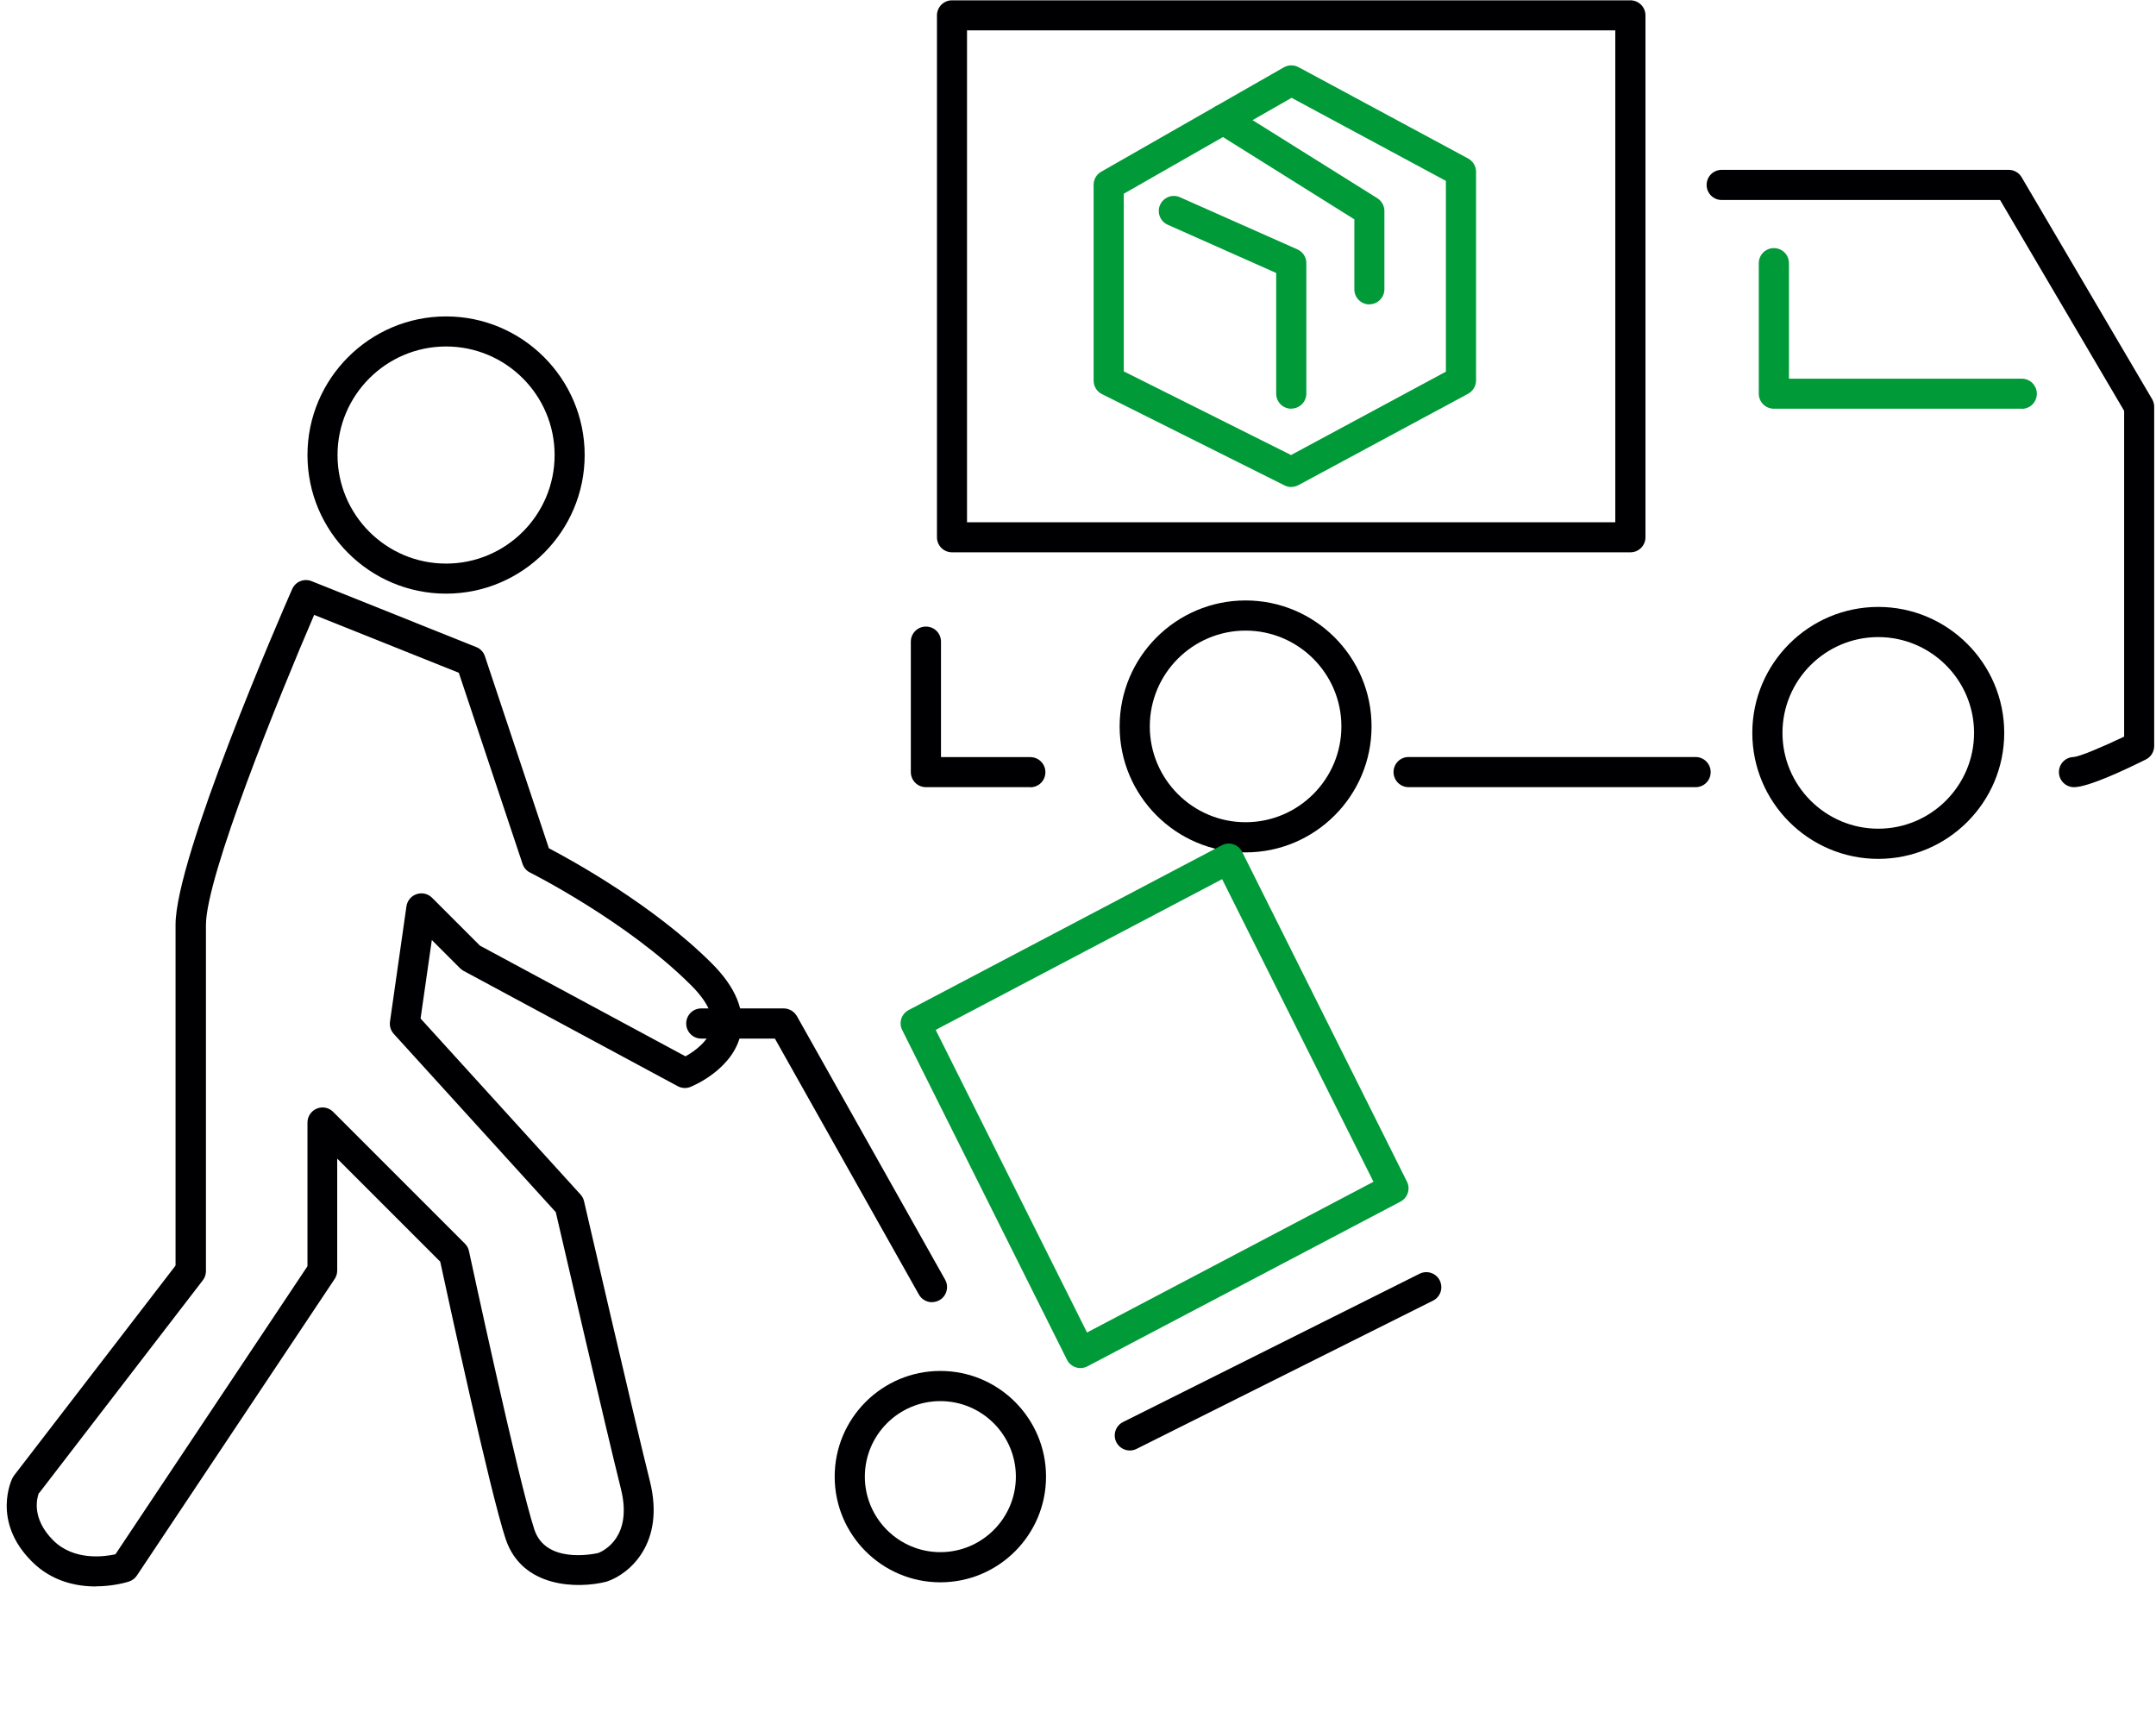
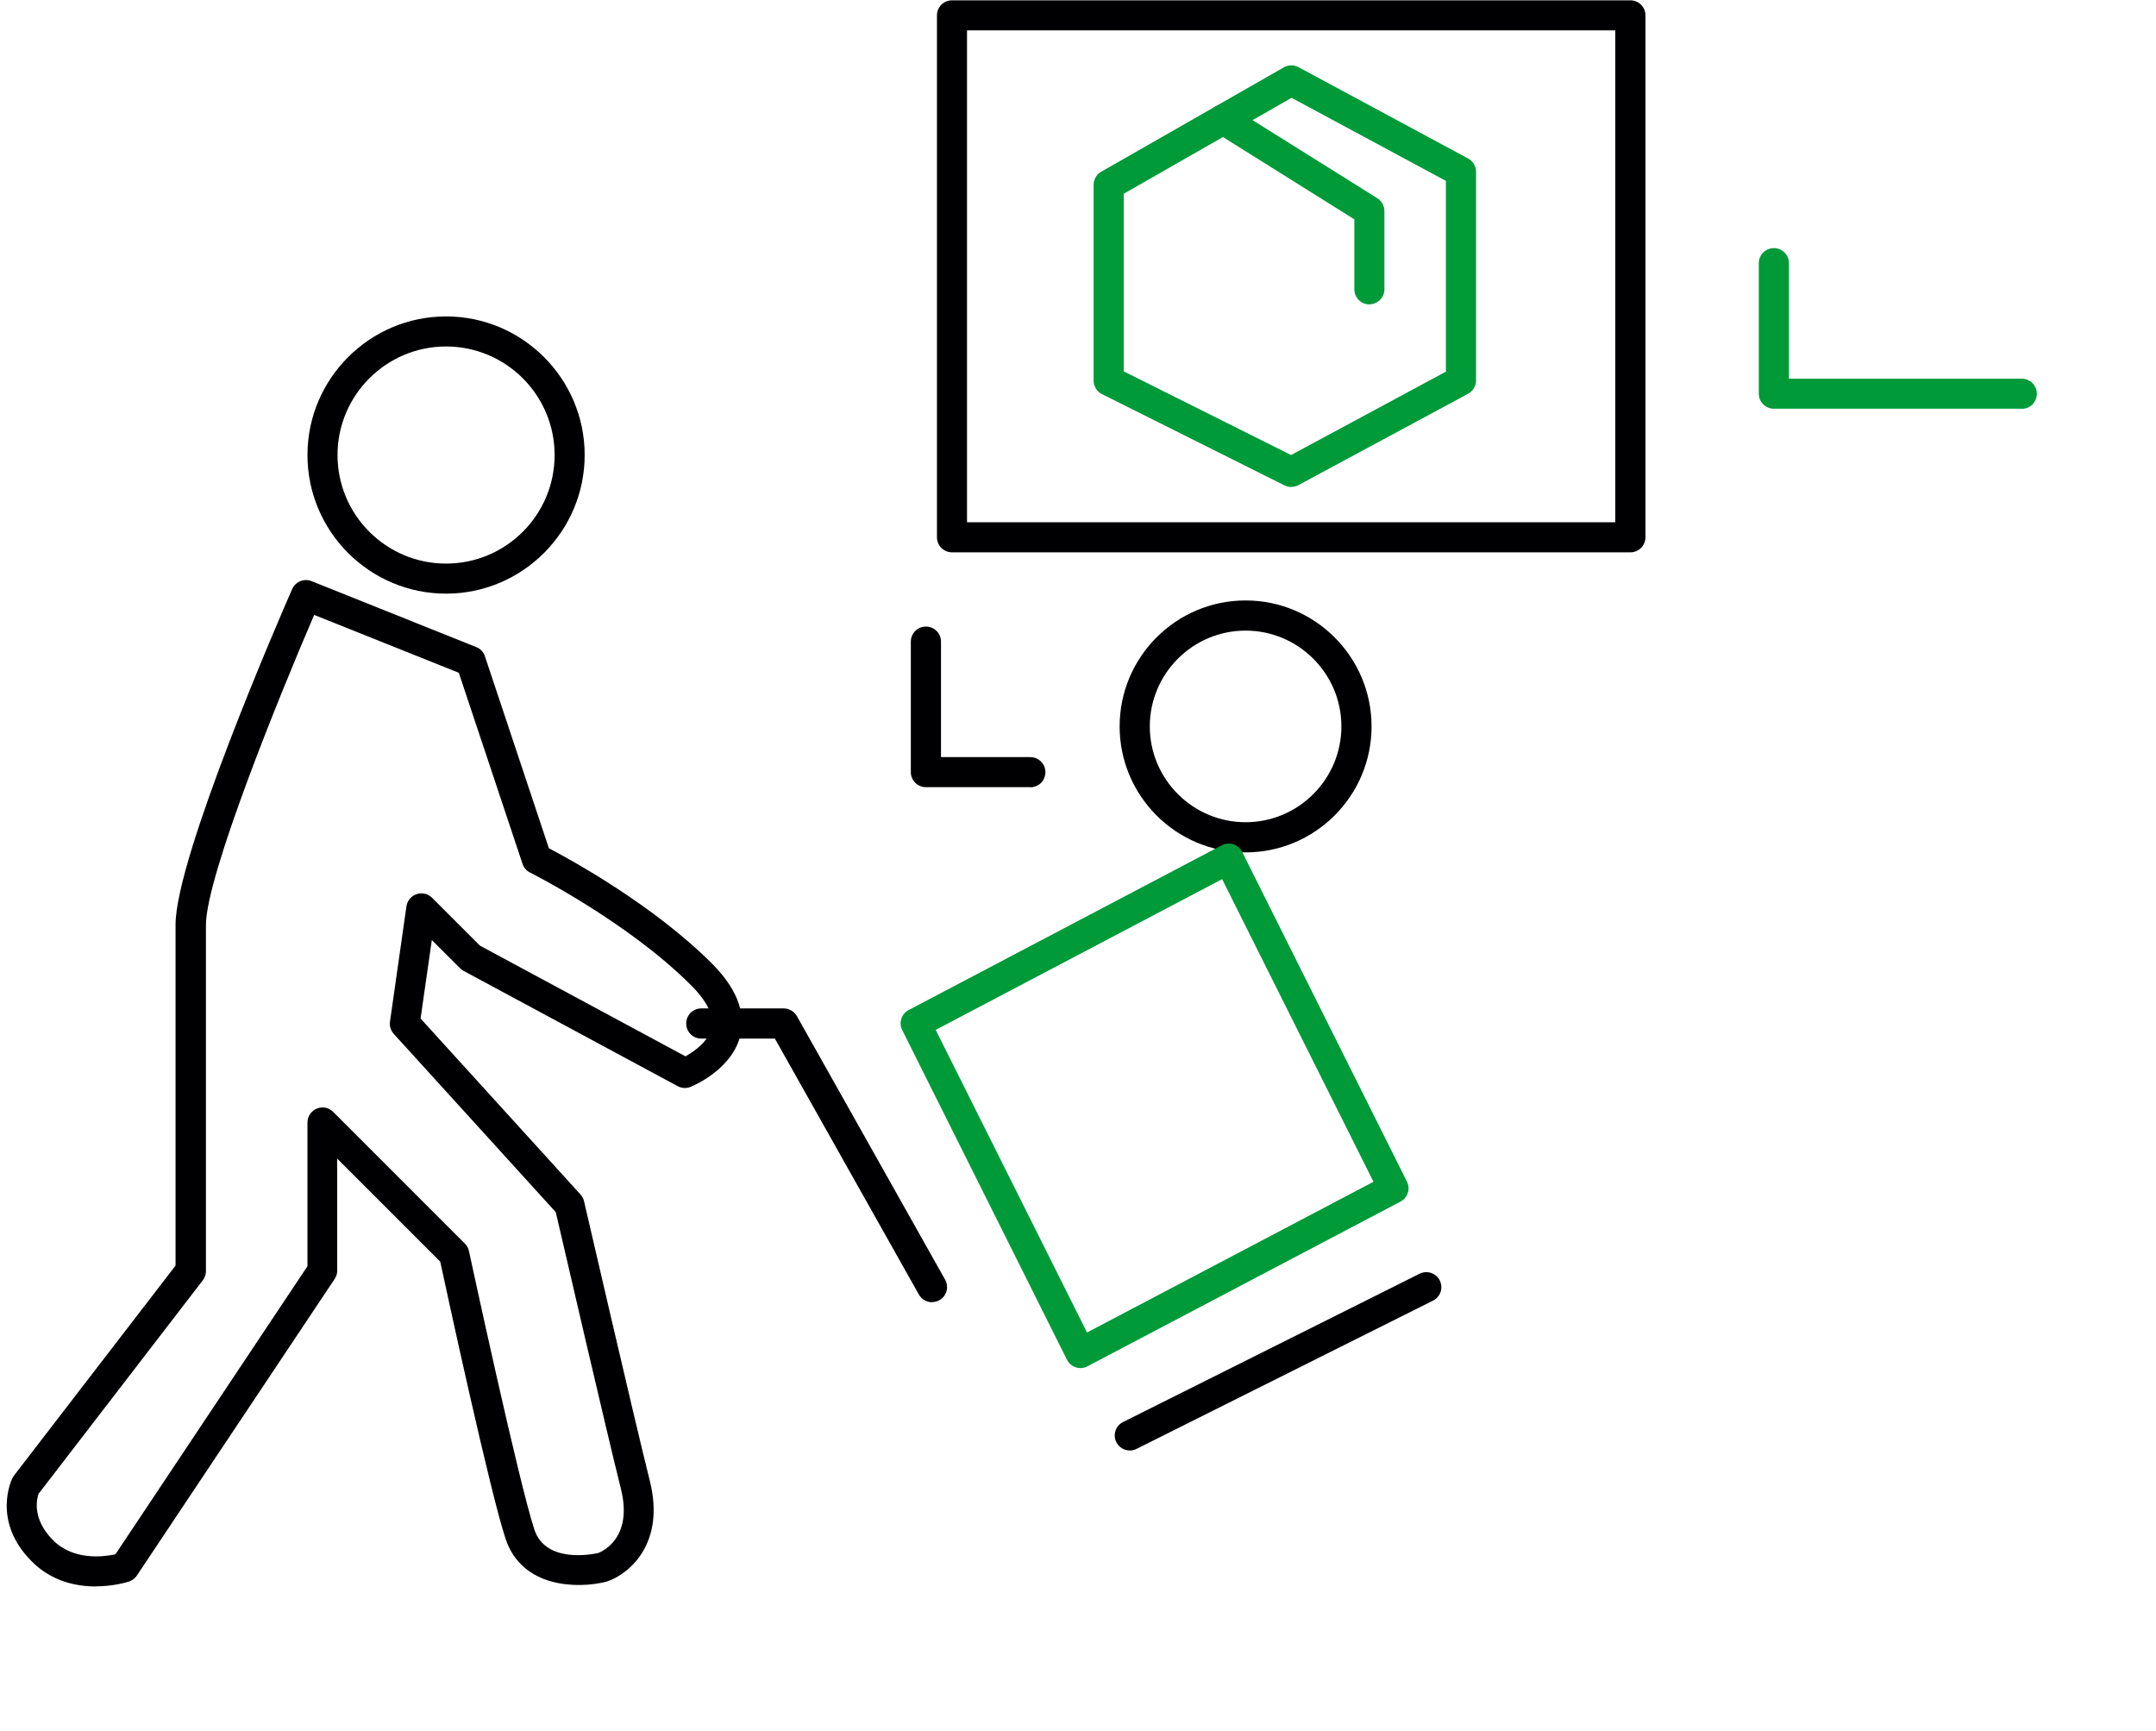
<svg xmlns="http://www.w3.org/2000/svg" id="d" viewBox="0 0 203 163" width="203" height="163">
  <path d="m241.73,261.36H-38.27c-6.3,0-11.42-5.12-11.42-11.42V-30.05c0-6.3,5.12-11.42,11.42-11.42H241.73c6.3,0,11.42,5.12,11.42,11.42V249.95c0,6.3-5.12,11.42-11.42,11.42ZM-38.27-38.64c-4.73,0-8.58,3.85-8.58,8.58V249.95c0,4.73,3.85,8.58,8.58,8.58H241.73c4.73,0,8.58-3.85,8.58-8.58V-30.05c0-4.73-3.85-8.58-8.58-8.58H-38.27Z" fill="#9fc232" />
  <g>
    <g>
-       <path d="m195.28,74.11c-.78,0-1.42-.63-1.42-1.42s.63-1.41,1.4-1.42c.58-.05,2.76-.97,4.74-1.92v-30.67l-11.68-19.85h-26.21c-.78,0-1.42-.63-1.42-1.42s.63-1.42,1.42-1.42h27.02c.5,0,.97.27,1.22.7l12.28,20.88c.13.22.2.47.2.72v31.94c0,.54-.3,1.03-.78,1.27-1.95.97-5.42,2.61-6.78,2.61Z" fill="#000002" />
      <path d="m190.36,38.48h-23.34c-.78,0-1.42-.63-1.42-1.42v-12.28c0-.78.63-1.42,1.42-1.42s1.42.63,1.42,1.42v10.87h21.92c.78,0,1.42.63,1.42,1.42s-.63,1.42-1.42,1.42Z" fill="#009a39" />
      <path d="m153.51,52h-63.87c-.78,0-1.42-.63-1.42-1.42V1.45c0-.78.63-1.42,1.42-1.42h63.87c.78,0,1.42.63,1.42,1.42v49.13c0,.78-.63,1.42-1.42,1.42Zm-62.46-2.83h61.04V2.86h-61.04v46.3Z" fill="#000002" />
      <path d="m97.01,74.11h-9.83c-.78,0-1.42-.63-1.42-1.42v-12.28c0-.78.63-1.42,1.42-1.42s1.42.63,1.42,1.42v10.87h8.41c.78,0,1.42.63,1.42,1.42s-.63,1.42-1.42,1.42Z" fill="#000002" />
-       <path d="m159.65,74.11h-27.02c-.78,0-1.42-.63-1.42-1.42s.63-1.42,1.42-1.42h27.02c.78,0,1.42.63,1.42,1.42s-.63,1.42-1.42,1.42Z" fill="#000002" />
      <path d="m121.58,45.85c-.22,0-.43-.05-.63-.15l-17.2-8.6c-.48-.24-.78-.73-.78-1.27v-18.43c0-.51.27-.98.71-1.23l17.2-9.83c.43-.24.94-.25,1.38-.02l15.97,8.6c.46.25.75.73.75,1.25v19.65c0,.52-.29,1-.75,1.25l-15.97,8.6c-.21.11-.44.17-.67.17Zm-15.78-10.89l15.76,7.88,14.58-7.85v-17.96l-14.53-7.82-15.8,9.03v16.73Z" fill="#009a39" />
      <path d="m128.94,28.66c-.78,0-1.42-.63-1.42-1.42v-6.59l-13.11-8.21c-.66-.42-.86-1.29-.45-1.95.42-.66,1.29-.86,1.95-.45l13.77,8.62c.41.26.67.71.67,1.2v7.37c0,.78-.63,1.42-1.42,1.42Z" fill="#009a39" />
-       <path d="m121.58,38.48c-.78,0-1.42-.63-1.42-1.42v-11.36l-10.21-4.54c-.72-.32-1.04-1.16-.72-1.87.32-.72,1.16-1.04,1.87-.72l11.06,4.91c.51.23.84.73.84,1.29v12.28c0,.78-.63,1.42-1.42,1.42Z" fill="#009a39" />
      <path d="m117.28,80.25c-6.54,0-11.86-5.32-11.86-11.86s5.32-11.86,11.86-11.86,11.86,5.32,11.86,11.86-5.32,11.86-11.86,11.86Zm0-20.88c-4.98,0-9.02,4.05-9.02,9.02s4.05,9.02,9.02,9.02,9.02-4.05,9.02-9.02-4.05-9.02-9.02-9.02Z" fill="#000002" />
-       <path d="m176.85,80.86c-6.54,0-11.86-5.32-11.86-11.86s5.32-11.86,11.86-11.86,11.86,5.32,11.86,11.86-5.32,11.86-11.86,11.86Zm0-20.88c-4.98,0-9.02,4.05-9.02,9.02s4.05,9.02,9.02,9.02,9.02-4.05,9.02-9.02-4.05-9.02-9.02-9.02Z" fill="#000002" />
    </g>
    <g>
      <path d="m9.02,149.36c-1.84,0-4.15-.47-6.03-2.36-3.78-3.78-1.9-7.68-1.82-7.84.04-.08.09-.16.14-.23l15.22-19.78v-32.1c0-6.32,9.85-29.03,10.98-31.59.31-.7,1.11-1.03,1.82-.75l15.51,6.21c.39.15.69.47.82.87l6.02,18.07c2.1,1.1,9.84,5.34,15.35,10.85,2.24,2.24,3.15,4.46,2.72,6.59-.69,3.38-4.58,4.97-4.74,5.03-.39.16-.83.13-1.2-.07l-20.17-10.86c-.12-.07-.23-.15-.33-.25l-2.65-2.65-1.06,7.39,15.06,16.57c.16.18.28.4.33.63.05.2,4.67,20.23,6.2,26.35,1.48,5.92-1.99,8.77-4.03,9.45-.03.01-.07.02-.1.03-2.59.65-7.89.64-9.45-4.03-1.46-4.38-5.49-23.01-6.16-26.11l-9.7-9.7v10.54c0,.28-.08.55-.24.79l-18.62,27.92c-.17.26-.43.46-.73.56-.11.04-1.43.46-3.17.46Zm-5.35-8.83c-.19.48-.74,2.4,1.33,4.48,1.94,1.94,4.79,1.56,5.87,1.32l18.08-27.12v-13.53c0-.57.35-1.09.88-1.31.53-.22,1.14-.1,1.54.31l12.41,12.41c.19.19.33.44.38.71.05.22,4.66,21.69,6.16,26.22,1.06,3.17,5.4,2.33,6.01,2.19.49-.19,3.27-1.5,2.13-6.05-1.42-5.69-5.49-23.29-6.13-26.04l-15.26-16.79c-.28-.31-.41-.74-.35-1.15l1.55-10.86c.08-.53.45-.97.96-1.14.51-.17,1.07-.04,1.45.34l4.51,4.51,19.35,10.42c.89-.49,2.21-1.46,2.46-2.7.23-1.14-.42-2.49-1.95-4.01-5.97-5.97-15.05-10.55-15.14-10.59-.34-.17-.59-.46-.71-.82l-6-17.99-13.62-5.45c-3.29,7.64-10.19,24.62-10.19,29.2v32.58c0,.31-.1.62-.29.86l-15.41,20.03Z" fill="#000002" />
      <path d="m87.76,122.6c-.5,0-.98-.26-1.24-.72l-13.56-24.1h-6.93c-.78,0-1.42-.63-1.42-1.42s.63-1.42,1.42-1.42h7.76c.51,0,.98.28,1.24.72l13.96,24.82c.38.68.14,1.55-.54,1.93-.22.12-.46.18-.69.18Z" fill="#000002" />
      <path d="m106.38,136.56c-.52,0-1.02-.29-1.27-.78-.35-.7-.07-1.55.63-1.9l27.92-13.96c.7-.35,1.55-.07,1.9.63s.07,1.55-.63,1.9l-27.92,13.96c-.2.1-.42.15-.63.15Z" fill="#000002" />
      <path d="m101.72,128.8c-.15,0-.29-.02-.43-.07-.36-.12-.66-.37-.83-.72l-15.51-31.03c-.35-.69-.08-1.53.61-1.89l29.48-15.51c.34-.18.73-.21,1.09-.09.36.12.66.37.83.72l15.51,31.03c.35.69.08,1.53-.61,1.89l-29.48,15.51c-.21.11-.43.16-.66.16Zm-13.62-31.84l14.25,28.49,26.97-14.19-14.25-28.49-26.97,14.19Z" fill="#009a39" />
-       <path d="m88.54,148.97c-5.49,0-9.95-4.46-9.95-9.95s4.46-9.95,9.95-9.95,9.95,4.46,9.95,9.95-4.46,9.95-9.95,9.95Zm0-17.06c-3.92,0-7.11,3.19-7.11,7.11s3.19,7.11,7.11,7.11,7.11-3.19,7.11-7.11-3.19-7.11-7.11-7.11Z" fill="#000002" />
      <path d="m42,55.89c-7.2,0-13.05-5.86-13.05-13.05s5.86-13.05,13.05-13.05,13.05,5.86,13.05,13.05-5.86,13.05-13.05,13.05Zm0-23.27c-5.63,0-10.22,4.58-10.22,10.22s4.58,10.22,10.22,10.22,10.22-4.58,10.22-10.22-4.58-10.22-10.22-10.22Z" fill="#000002" />
    </g>
  </g>
</svg>